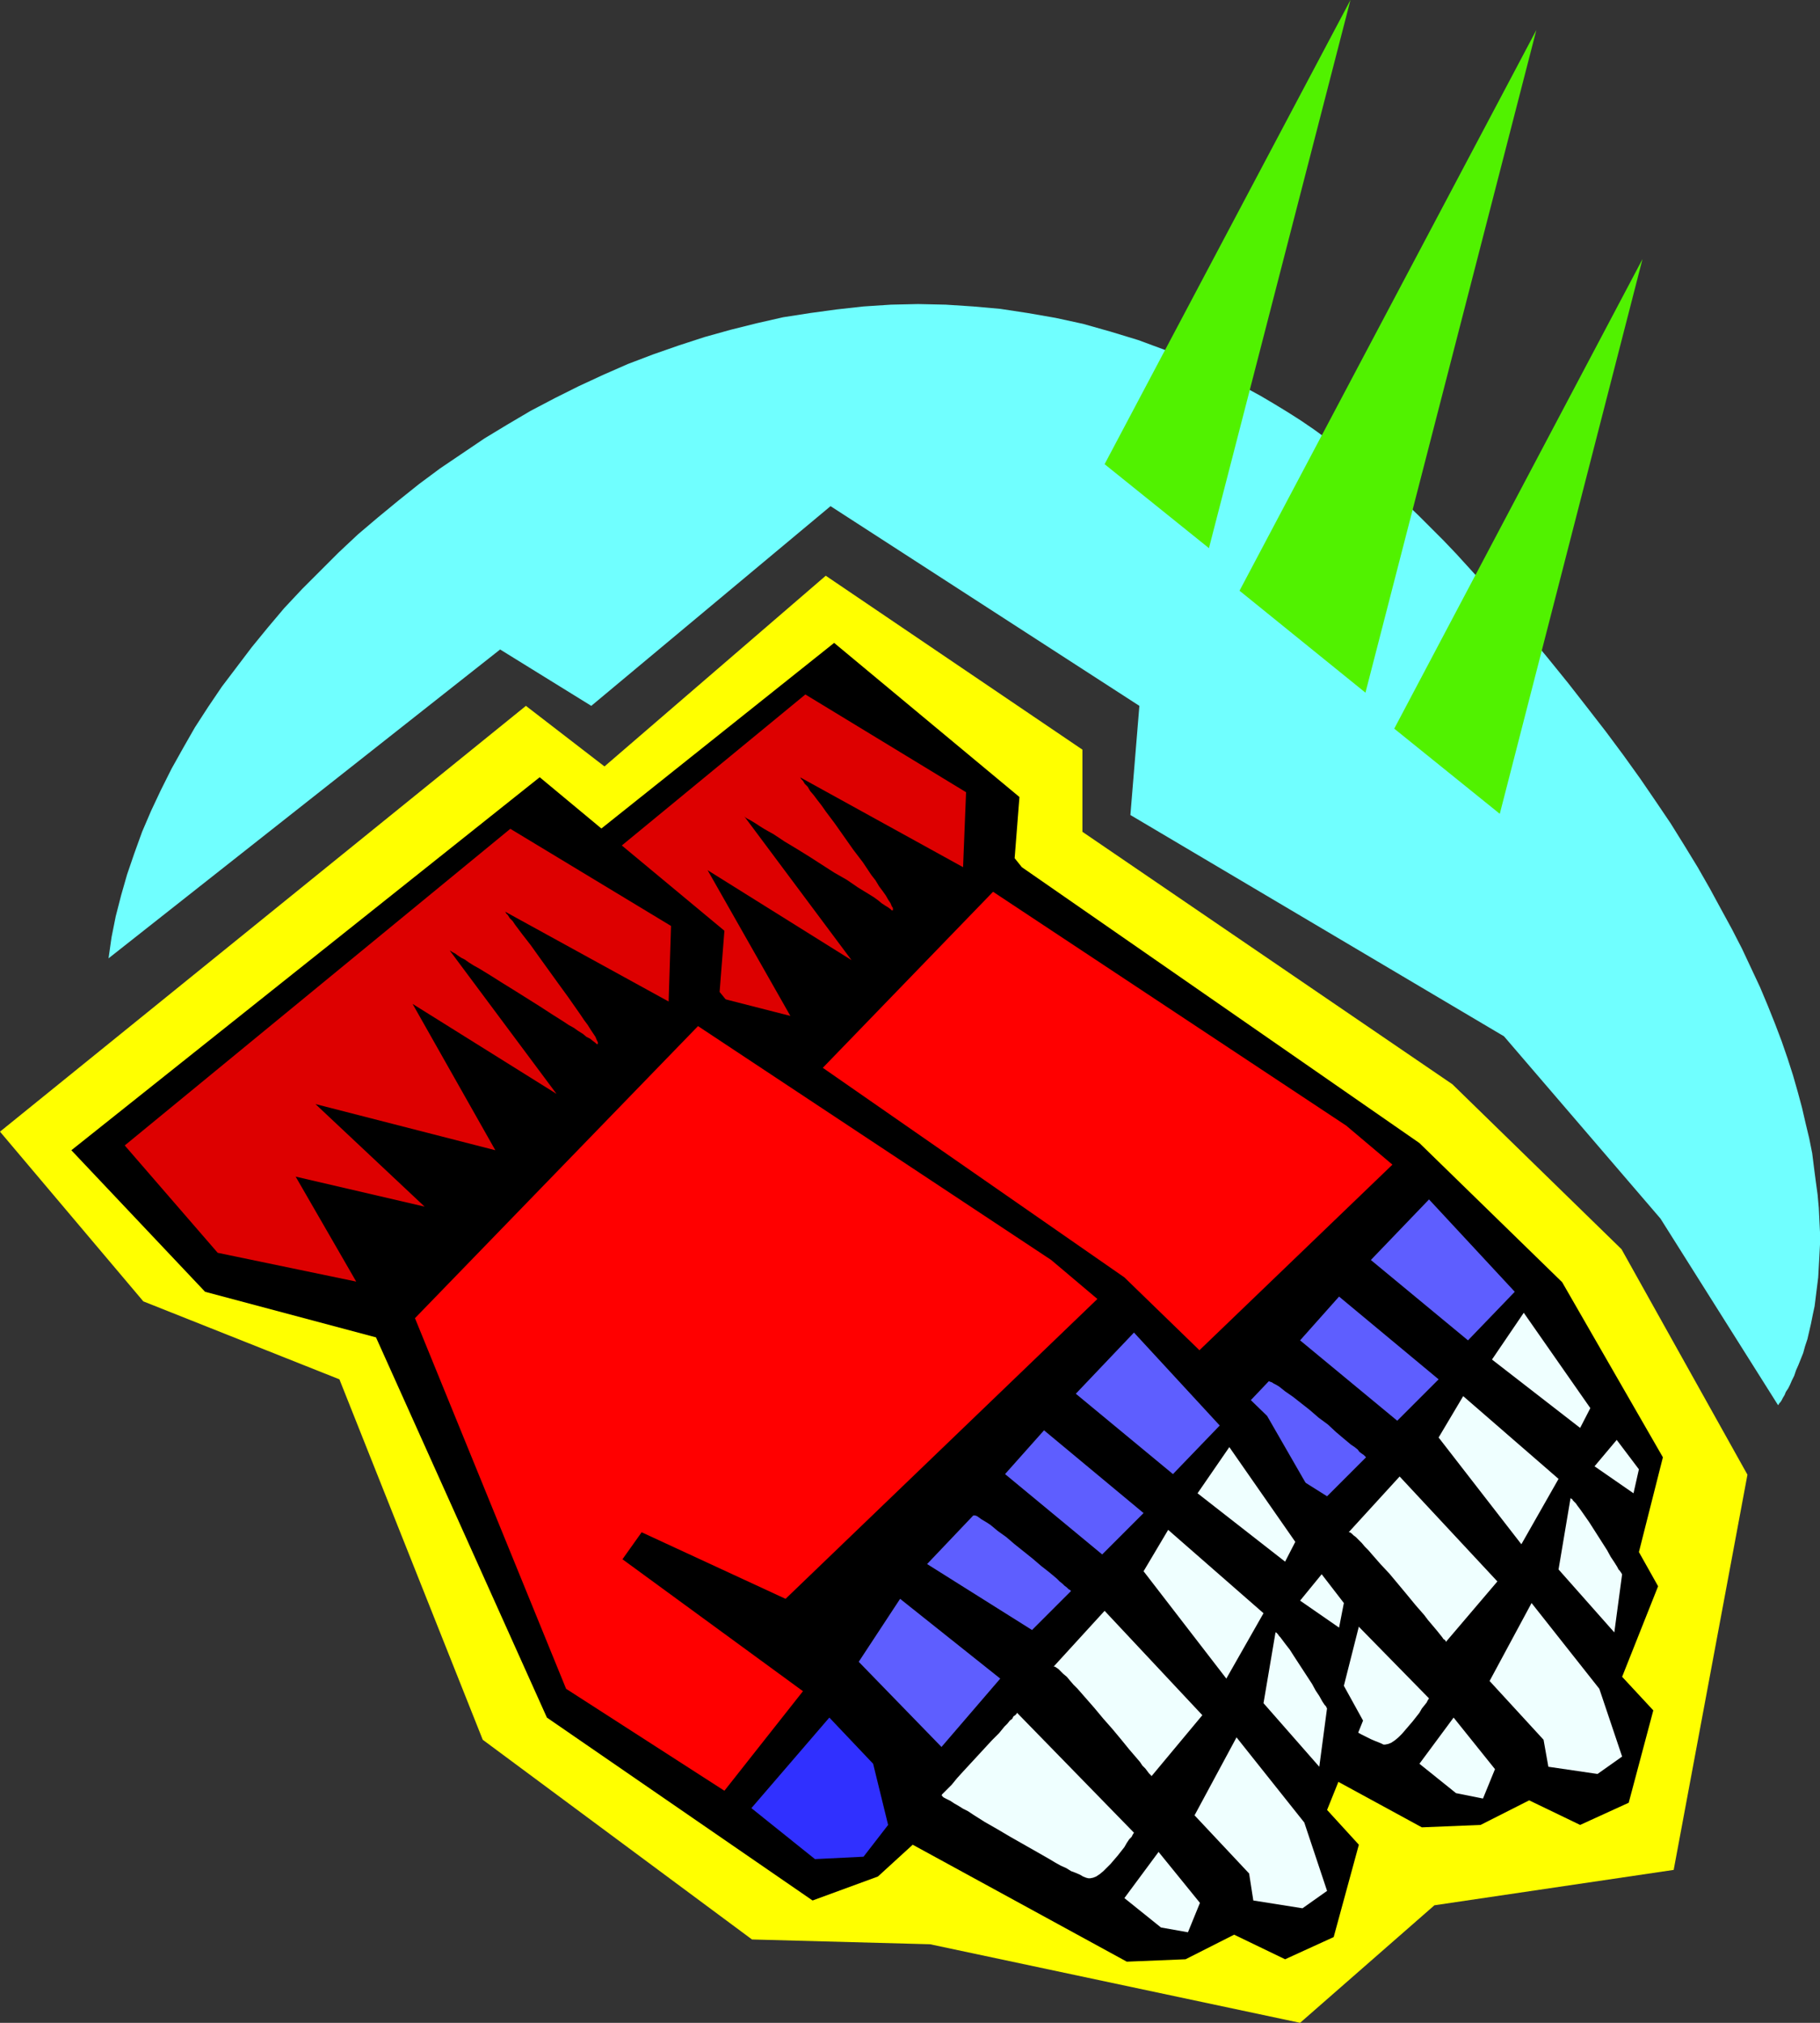
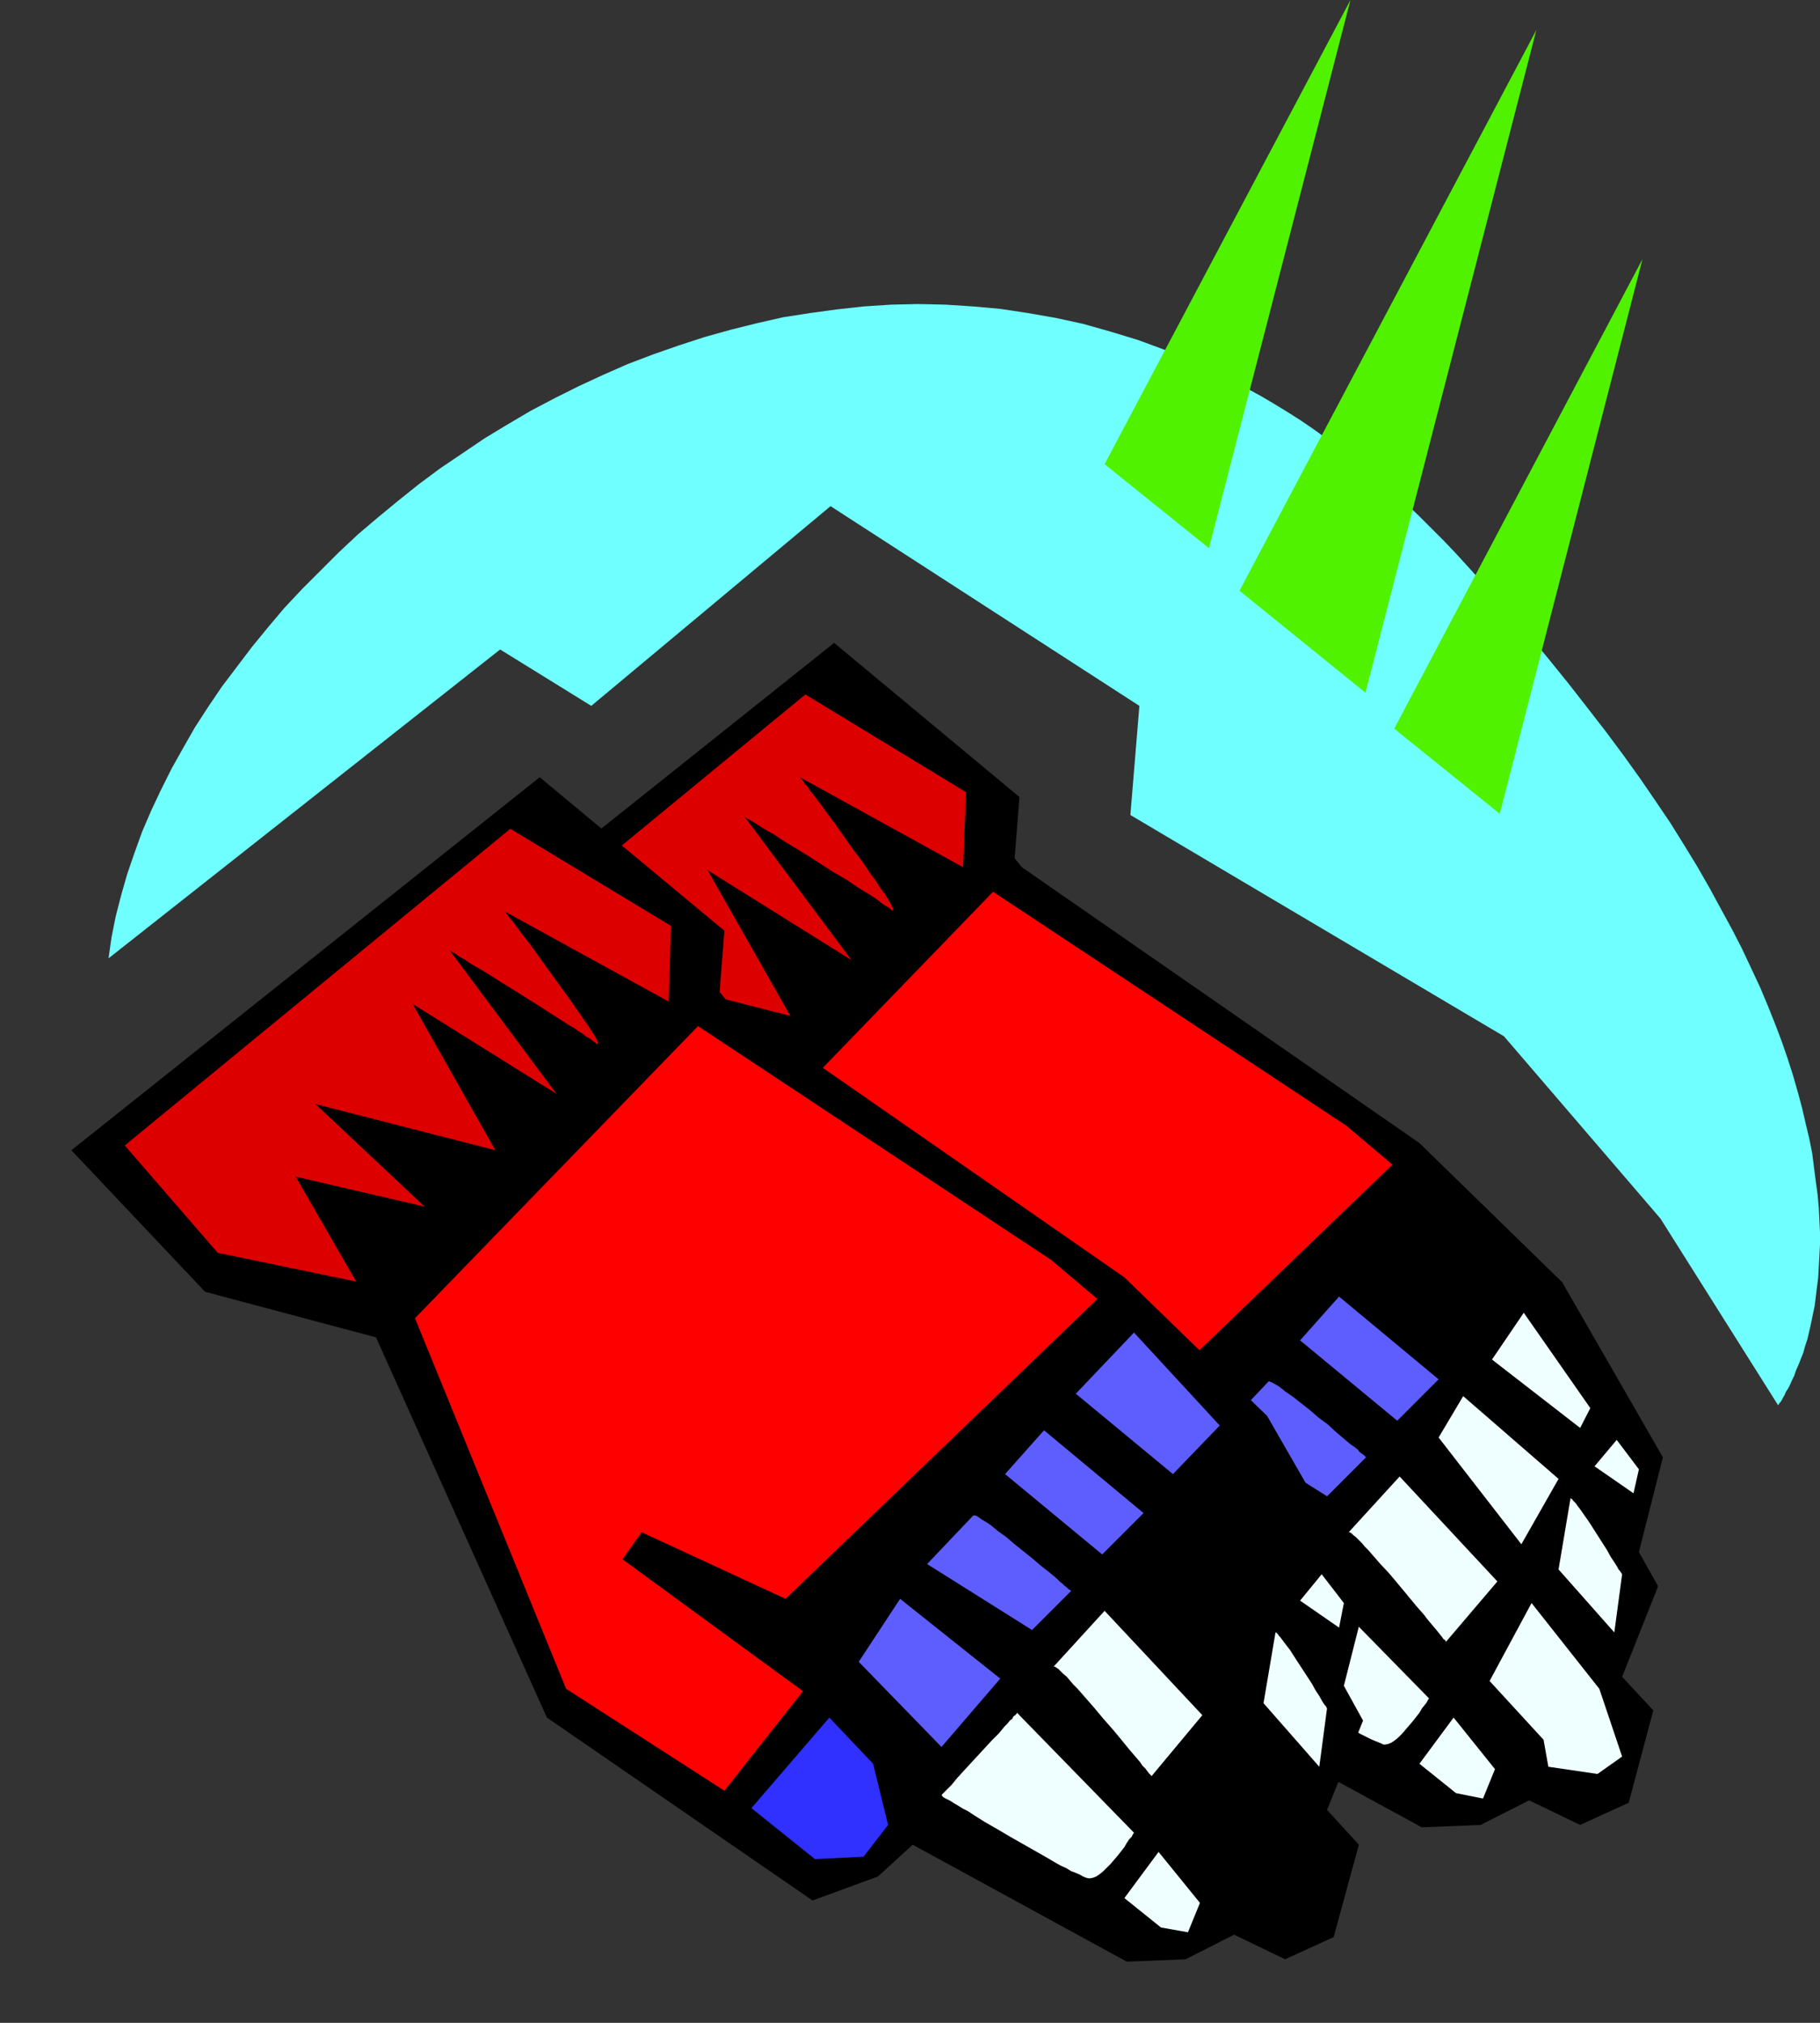
<svg xmlns="http://www.w3.org/2000/svg" xmlns:ns1="http://sodipodi.sourceforge.net/DTD/sodipodi-0.dtd" xmlns:ns2="http://www.inkscape.org/namespaces/inkscape" version="1.0" width="129.766mm" height="144.184mm" id="svg37" ns1:docname="Astronaut Gloves.wmf">
  <rect width="100%" height="100%" fill="#333333" stroke="none" />
  <ns1:namedview id="namedview37" pagecolor="#ffffff" bordercolor="#000000" borderopacity="0.25" ns2:showpageshadow="2" ns2:pageopacity="0.0" ns2:pagecheckerboard="0" ns2:deskcolor="#d1d1d1" ns2:document-units="mm" />
  <defs id="defs1">
    <pattern id="WMFhbasepattern" patternUnits="userSpaceOnUse" width="6" height="6" x="0" y="0" />
  </defs>
-   <path style="fill:#ffff00;fill-opacity:1;fill-rule:evenodd;stroke:none" d="m 0,304.867 141.723,-114.709 21.17,16.318 59.63,-51.377 69.165,46.853 v 22.134 l 99.707,68.017 45.571,44.429 33.936,60.747 -19.877,106.469 -64.478,9.532 -36.198,31.666 -99.707,-21.165 -47.995,-1.292 -72.558,-53.8 -38.622,-97.099 -52.843,-21.003 z" id="path1" />
  <path style="fill:#000000;fill-opacity:1;fill-rule:evenodd;stroke:none" d="m 275.366,233.618 107.141,74.318 38.461,37.482 27.149,47.176 -6.464,25.527 5.171,9.209 -9.696,24.396 8.403,9.047 -6.626,24.88 -13.09,5.978 -13.736,-6.624 -13.09,6.624 -15.837,0.646 -57.853,-31.505 -9.211,8.563 -17.614,6.624 -71.589,-49.276 L 180.83,324.254 134.774,311.814 98.737,273.685 224.785,173.194 l 49.934,41.521 -1.293,16.479 z" id="path2" />
  <path style="fill:#ff0000;fill-opacity:1;fill-rule:evenodd;stroke:none" d="m 267.609,240.242 95.182,63.009 12.443,10.502 -84.032,80.781 -38.784,-17.772 -5.333,7.27 48.642,35.382 -21.008,26.981 -42.662,-27.627 -40.723,-99.684 z" id="path3" />
-   <path style="fill:#5e5eff;fill-opacity:1;fill-rule:evenodd;stroke:none" d="m 385.092,323.123 23.109,24.88 -12.605,13.086 -26.179,-21.649 z" id="path4" />
  <path style="fill:#5e5eff;fill-opacity:1;fill-rule:evenodd;stroke:none" d="m 360.852,349.296 -10.504,11.794 26.179,21.649 11.15,-11.148 z" id="path5" />
  <path style="fill:#5e5eff;fill-opacity:1;fill-rule:evenodd;stroke:none" d="m 341.784,372.238 -12.443,13.086 28.28,17.772 10.504,-10.502 -0.162,-0.162 -0.162,-0.162 -0.323,-0.323 -0.485,-0.323 -0.646,-0.485 -0.485,-0.646 -0.808,-0.646 -0.97,-0.646 -1.939,-1.616 -2.101,-1.777 -2.262,-2.1 -2.424,-1.777 -2.424,-2.1 -2.262,-1.777 -2.262,-1.777 -2.101,-1.454 -0.808,-0.646 -0.808,-0.646 -0.808,-0.485 -0.646,-0.323 -0.485,-0.323 -0.485,-0.162 -0.323,-0.162 z" id="path6" />
  <path style="fill:#5e5eff;fill-opacity:1;fill-rule:evenodd;stroke:none" d="m 321.907,394.533 -10.989,16.964 22.301,23.103 15.837,-18.58 z" id="path7" />
  <path style="fill:#3030ff;fill-opacity:1;fill-rule:evenodd;stroke:none" d="m 303,426.684 -21.008,24.234 17.13,13.733 13.09,-0.485 6.464,-8.563 -3.878,-16.479 z" id="path8" />
  <path style="fill:#efffff;fill-opacity:1;fill-rule:evenodd;stroke:none" d="m 333.219,447.687 h 0.162 l 0.162,0.162 0.646,0.323 0.485,0.485 0.97,0.485 0.97,0.485 1.131,0.808 1.293,0.646 1.293,0.808 1.454,0.969 3.07,1.939 3.394,1.939 3.555,2.1 7.11,4.039 3.394,1.939 1.616,0.969 1.454,0.646 1.454,0.808 1.293,0.646 1.293,0.646 1.131,0.485 0.808,0.323 0.808,0.323 0.646,0.323 h 0.485 l 0.808,-0.162 0.808,-0.323 0.97,-0.646 0.97,-0.808 0.97,-0.969 0.97,-1.131 1.939,-2.262 1.778,-2.262 0.646,-1.131 0.646,-0.808 0.646,-0.808 0.323,-0.646 0.323,-0.485 v 0 L 353.58,425.392 v 0.162 l -0.162,0.162 -0.323,0.323 -0.323,0.323 -0.485,0.646 -0.646,0.646 -0.646,0.646 -0.808,0.808 -1.454,1.777 -1.939,1.939 -3.878,4.201 -1.939,2.1 -1.939,2.1 -1.616,1.939 -1.454,1.454 -0.808,0.808 -0.485,0.646 -0.485,0.485 -0.485,0.485 -0.323,0.323 -0.162,0.323 z" id="path9" />
  <path style="fill:#efffff;fill-opacity:1;fill-rule:evenodd;stroke:none" d="m 363.438,412.79 13.736,-15.025 26.341,28.273 -13.898,16.318 v -0.162 l -0.162,-0.323 -0.485,-0.323 -0.323,-0.485 -0.646,-0.808 -0.646,-0.808 -0.808,-0.969 -1.778,-2.1 -0.97,-1.292 -2.262,-2.585 -2.262,-2.747 -2.424,-2.908 -2.424,-2.908 -2.424,-2.585 -2.262,-2.585 -0.97,-1.131 -0.97,-0.969 -0.808,-0.969 -0.808,-0.808 -0.808,-0.808 -0.646,-0.485 -0.485,-0.485 -0.485,-0.323 h -0.162 z" id="path10" />
  <path style="fill:#efffff;fill-opacity:1;fill-rule:evenodd;stroke:none" d="m 387.678,387.263 6.626,-11.148 25.694,22.296 -10.019,17.61 z" id="path11" />
  <path style="fill:#efffff;fill-opacity:1;fill-rule:evenodd;stroke:none" d="m 402.06,366.26 8.565,-12.602 17.938,25.688 -2.747,5.332 z" id="path12" />
  <path style="fill:#efffff;fill-opacity:1;fill-rule:evenodd;stroke:none" d="m 429.694,395.018 10.504,7.27 1.454,-6.462 -5.979,-7.917 z" id="path13" />
  <path style="fill:#efffff;fill-opacity:1;fill-rule:evenodd;stroke:none" d="m 423.23,403.581 -3.232,19.226 15.029,16.964 2.101,-15.671 -0.162,-0.162 v -0.162 l -0.162,-0.162 -0.323,-0.485 -0.323,-0.323 -0.323,-0.646 -0.808,-1.292 -0.97,-1.454 -0.97,-1.777 -4.848,-7.593 -1.131,-1.616 -1.131,-1.616 -0.97,-1.292 -0.323,-0.485 -0.485,-0.485 -0.323,-0.323 -0.162,-0.323 -0.323,-0.162 z" id="path14" />
  <path style="fill:#efffff;fill-opacity:1;fill-rule:evenodd;stroke:none" d="m 412.726,431.854 -11.312,21.003 14.544,15.833 1.293,7.27 13.251,1.939 6.626,-4.685 -6.141,-18.256 z" id="path15" />
  <path style="fill:#efffff;fill-opacity:1;fill-rule:evenodd;stroke:none" d="m 382.507,475.153 9.211,-12.44 11.15,13.894 -3.232,7.917 -7.272,-1.454 z" id="path16" />
  <path style="fill:#dd0000;fill-opacity:1;fill-rule:evenodd;stroke:none" d="m 175.497,309.229 -37.33,-7.917 -25.048,-28.758 103.909,-85.466 43.309,26.335 -0.808,20.195 -43.955,-24.234 0.162,0.162 0.162,0.323 0.485,0.485 0.485,0.808 0.808,0.808 0.646,1.131 0.97,1.131 0.97,1.292 1.131,1.454 1.131,1.616 2.424,3.231 5.01,7.109 2.586,3.393 2.262,3.393 1.131,1.454 0.97,1.616 0.97,1.292 0.808,1.131 0.646,1.131 0.646,0.969 0.323,0.808 0.323,0.485 v 0.485 0.162 h -0.323 l -0.323,-0.323 -0.646,-0.485 -0.808,-0.485 -0.97,-0.646 -0.97,-0.808 -1.131,-0.808 -1.293,-0.808 -2.909,-1.777 -3.07,-2.1 -3.394,-1.939 -6.787,-4.362 -3.394,-2.1 -3.232,-1.939 -2.909,-1.939 -1.454,-0.808 -1.131,-0.646 -1.293,-0.808 -0.97,-0.646 -0.808,-0.485 -0.808,-0.485 -0.646,-0.323 -0.485,-0.323 -0.162,-0.162 -0.162,-0.162 28.926,38.775 -38.784,-24.234 22.301,39.259 -48.642,-12.44 29.573,27.627 -34.744,-7.917 z" id="path17" />
  <path style="fill:#000000;fill-opacity:1;fill-rule:evenodd;stroke:none" d="m 196.021,269.808 106.979,74.318 38.461,37.321 27.149,47.176 -6.464,25.527 5.171,9.371 -9.696,24.073 8.565,9.371 -6.787,24.88 -13.09,5.978 -13.736,-6.624 -13.09,6.624 -15.837,0.646 -57.691,-31.505 -9.373,8.563 -17.614,6.462 -71.589,-49.276 -46.056,-102.43 -46.056,-12.279 -36.037,-38.129 126.209,-100.491 49.773,41.36 -1.293,16.479 z" id="path18" />
  <path style="fill:#ff0000;fill-opacity:1;fill-rule:evenodd;stroke:none" d="m 188.102,276.432 95.182,63.009 12.443,10.502 -84.032,80.781 -38.784,-17.933 -5.171,7.27 48.642,35.544 -21.17,26.819 -42.662,-27.465 -40.723,-99.845 z" id="path19" />
  <path style="fill:#5e5eff;fill-opacity:1;fill-rule:evenodd;stroke:none" d="m 305.585,358.99 23.109,25.042 -12.605,13.086 -26.179,-21.649 z" id="path20" />
  <path style="fill:#5e5eff;fill-opacity:1;fill-rule:evenodd;stroke:none" d="m 281.345,385.324 -10.504,11.794 26.179,21.649 11.15,-11.148 z" id="path21" />
  <path style="fill:#5e5eff;fill-opacity:1;fill-rule:evenodd;stroke:none" d="m 262.276,408.266 -12.443,13.086 28.28,17.772 10.504,-10.502 -0.162,-0.162 -0.162,-0.162 -0.323,-0.162 -0.485,-0.485 -0.646,-0.485 -0.485,-0.485 -0.808,-0.646 -0.808,-0.808 -1.939,-1.616 -2.262,-1.777 -2.262,-1.939 -2.424,-1.939 -2.424,-1.939 -2.262,-1.939 -2.262,-1.616 -1.939,-1.616 -0.97,-0.646 -0.808,-0.485 -0.808,-0.485 -0.646,-0.485 -0.485,-0.323 -0.485,-0.162 h -0.323 z" id="path22" />
  <path style="fill:#5e5eff;fill-opacity:1;fill-rule:evenodd;stroke:none" d="m 242.561,430.723 -11.15,16.964 22.301,22.942 15.837,-18.418 z" id="path23" />
  <path style="fill:#3030ff;fill-opacity:1;fill-rule:evenodd;stroke:none" d="m 223.493,462.712 -21.008,24.396 17.13,13.733 13.09,-0.646 6.626,-8.563 -4.04,-16.479 z" id="path24" />
  <path style="fill:#efffff;fill-opacity:1;fill-rule:evenodd;stroke:none" d="m 253.712,483.716 h 0.162 l 0.162,0.323 0.485,0.323 0.646,0.323 0.97,0.485 0.97,0.646 1.131,0.646 1.293,0.808 1.293,0.646 1.454,0.969 3.07,1.939 3.394,1.939 3.555,2.1 7.11,4.039 3.394,1.939 1.616,0.969 1.454,0.808 1.454,0.646 1.293,0.808 1.293,0.485 1.131,0.485 0.808,0.485 0.808,0.323 0.646,0.162 h 0.485 l 0.808,-0.162 0.808,-0.323 0.97,-0.646 0.97,-0.808 0.97,-0.969 0.97,-0.969 1.939,-2.262 1.778,-2.262 0.646,-1.131 0.646,-0.969 0.646,-0.646 0.323,-0.646 0.323,-0.485 v 0 l -31.512,-32.312 v 0 l -0.162,0.323 -0.323,0.323 -0.485,0.323 -0.323,0.646 -0.646,0.485 -0.646,0.808 -0.808,0.808 -1.454,1.777 -1.939,1.939 -3.878,4.201 -1.939,2.1 -1.939,2.1 -1.616,1.777 -1.454,1.777 -0.808,0.808 -0.485,0.485 -0.646,0.646 -0.323,0.323 -0.323,0.323 -0.162,0.323 z" id="path25" />
  <path style="fill:#efffff;fill-opacity:1;fill-rule:evenodd;stroke:none" d="m 283.931,448.98 13.736,-15.025 26.341,28.112 -13.736,16.479 v -0.162 l -0.323,-0.323 -0.323,-0.323 -0.485,-0.646 -0.485,-0.646 -0.808,-0.808 -0.646,-0.969 -0.97,-1.131 -0.97,-1.131 -0.97,-1.131 -2.101,-2.585 -2.424,-2.908 -2.424,-2.747 -2.424,-2.908 -2.262,-2.585 -2.262,-2.585 -1.131,-1.131 -0.97,-1.131 -0.808,-0.969 -0.97,-0.808 -0.646,-0.646 -0.646,-0.646 -0.485,-0.323 -0.485,-0.323 h -0.162 z" id="path26" />
-   <path style="fill:#efffff;fill-opacity:1;fill-rule:evenodd;stroke:none" d="m 308.171,423.291 6.626,-11.148 25.694,22.457 -10.019,17.61 z" id="path27" />
-   <path style="fill:#efffff;fill-opacity:1;fill-rule:evenodd;stroke:none" d="m 322.715,402.288 8.565,-12.44 17.776,25.527 -2.747,5.332 z" id="path28" />
  <path style="fill:#efffff;fill-opacity:1;fill-rule:evenodd;stroke:none" d="m 350.348,431.208 10.504,7.27 1.293,-6.624 -5.979,-7.755 z" id="path29" />
  <path style="fill:#efffff;fill-opacity:1;fill-rule:evenodd;stroke:none" d="m 343.723,439.771 -3.232,19.064 15.029,17.126 2.101,-15.833 h -0.162 v -0.162 l -0.162,-0.323 -0.323,-0.323 -0.323,-0.485 -0.323,-0.485 -0.808,-1.454 -0.97,-1.454 -0.97,-1.777 -2.424,-3.716 -2.424,-3.716 -1.131,-1.777 -1.131,-1.454 -0.97,-1.292 -0.485,-0.646 -0.323,-0.323 -0.323,-0.485 -0.162,-0.162 -0.323,-0.323 z" id="path30" />
-   <path style="fill:#efffff;fill-opacity:1;fill-rule:evenodd;stroke:none" d="m 333.219,468.044 -11.312,21.003 14.706,15.671 1.131,7.27 13.251,2.1 6.626,-4.685 -6.141,-18.418 z" id="path31" />
  <path style="fill:#efffff;fill-opacity:1;fill-rule:evenodd;stroke:none" d="m 303,511.343 9.211,-12.44 11.15,13.733 -3.232,7.917 -7.272,-1.292 z" id="path32" />
  <path style="fill:#dd0000;fill-opacity:1;fill-rule:evenodd;stroke:none" d="M 95.99,345.257 58.661,337.502 33.613,308.583 137.521,223.278 l 43.309,26.173 -0.646,20.357 -44.117,-24.234 0.162,0.162 0.162,0.323 0.485,0.485 0.485,0.808 0.808,0.808 0.646,0.969 0.97,1.292 0.97,1.292 1.131,1.454 1.131,1.454 2.424,3.393 5.01,6.947 2.586,3.554 2.262,3.231 1.131,1.616 0.97,1.454 0.97,1.292 0.808,1.292 0.646,0.969 0.646,0.969 0.323,0.808 0.323,0.646 v 0.323 0.162 h -0.323 l -0.323,-0.323 -0.646,-0.485 -0.808,-0.646 -0.97,-0.485 -0.97,-0.808 -1.293,-0.808 -1.131,-0.808 -1.454,-0.808 -1.454,-0.969 -3.07,-1.939 -3.232,-2.1 -6.949,-4.362 -3.394,-2.1 -3.07,-1.939 -2.909,-1.777 -1.454,-0.808 -1.293,-0.808 -1.131,-0.808 -0.97,-0.485 -0.97,-0.646 -0.646,-0.485 -0.646,-0.323 -0.485,-0.323 -0.323,-0.162 v 0 l 28.765,38.613 -38.784,-24.234 22.301,39.421 -48.48,-12.44 29.411,27.627 -34.744,-8.078 z" id="path33" />
-   <path style="fill:#70ffff;fill-opacity:1;fill-rule:evenodd;stroke:none" d="m 29.25,258.175 105.525,-83.204 24.563,15.187 64.478,-53.8 83.224,53.8 -2.424,29.404 100.677,59.616 42.178,49.115 31.674,50.246 v 0 l 0.162,-0.162 0.162,-0.323 0.323,-0.323 0.323,-0.485 0.323,-0.646 0.485,-0.808 0.323,-0.808 0.646,-0.969 0.485,-0.969 0.485,-1.131 0.646,-1.292 0.485,-1.454 0.646,-1.454 0.646,-1.616 0.646,-1.616 0.485,-1.777 0.646,-1.939 0.485,-2.1 0.485,-2.1 0.485,-2.423 0.485,-2.262 0.323,-2.585 0.323,-2.585 0.323,-2.585 0.162,-2.908 0.162,-2.908 0.162,-3.07 v -3.231 l -0.162,-3.231 -0.162,-3.393 -0.323,-3.554 -0.485,-3.554 -0.485,-3.716 -0.485,-3.877 -0.808,-4.039 -0.97,-4.039 -0.97,-4.201 -1.131,-4.201 -1.293,-4.524 -1.454,-4.524 -1.616,-4.685 -1.778,-4.685 -1.939,-4.847 -2.101,-5.008 -2.424,-5.17 -2.424,-5.17 -2.747,-5.332 -2.909,-5.332 -3.07,-5.655 -3.232,-5.655 -3.555,-5.816 -3.717,-5.978 -4.04,-5.978 -4.202,-6.139 -4.525,-6.301 -4.686,-6.301 -5.01,-6.462 -5.171,-6.624 -5.494,-6.786 -5.656,-6.786 -6.141,-6.947 -6.302,-7.109 -6.626,-7.27 -3.394,-3.554 -3.394,-3.393 -3.394,-3.393 -3.394,-3.231 -3.555,-3.07 -3.394,-3.07 -3.555,-2.908 -3.555,-2.908 -3.555,-2.747 -3.555,-2.585 -3.555,-2.585 -3.555,-2.423 -3.555,-2.262 -3.717,-2.262 -3.555,-2.1 -3.555,-1.939 -3.717,-2.1 -3.555,-1.777 -7.434,-3.393 -7.272,-3.07 -7.434,-2.747 -7.434,-2.262 -7.434,-2.1 -7.434,-1.616 -7.434,-1.292 -7.434,-1.131 -7.272,-0.646 -7.434,-0.485 -7.434,-0.162 -7.272,0.162 -7.434,0.485 -7.272,0.808 -7.11,0.969 -7.272,1.131 -7.11,1.616 -7.11,1.777 -6.949,1.939 -6.949,2.262 -6.949,2.423 -6.787,2.585 -6.626,2.908 -6.626,3.07 -6.464,3.231 -6.464,3.393 -6.302,3.716 -6.141,3.716 -5.979,4.039 -5.979,4.039 -5.656,4.201 -5.656,4.524 -5.494,4.524 -5.333,4.524 -5.171,4.847 -5.01,5.008 -4.848,4.847 -4.848,5.17 -4.363,5.17 -4.363,5.332 -4.04,5.332 -4.04,5.332 -3.717,5.493 -3.555,5.493 -3.232,5.655 -3.07,5.493 -2.909,5.816 -2.586,5.493 -2.424,5.655 -2.101,5.816 -1.939,5.655 -1.616,5.655 -1.454,5.655 -1.131,5.655 z" id="path34" />
+   <path style="fill:#70ffff;fill-opacity:1;fill-rule:evenodd;stroke:none" d="m 29.25,258.175 105.525,-83.204 24.563,15.187 64.478,-53.8 83.224,53.8 -2.424,29.404 100.677,59.616 42.178,49.115 31.674,50.246 v 0 l 0.162,-0.162 0.162,-0.323 0.323,-0.323 0.323,-0.485 0.323,-0.646 0.485,-0.808 0.323,-0.808 0.646,-0.969 0.485,-0.969 0.485,-1.131 0.646,-1.292 0.485,-1.454 0.646,-1.454 0.646,-1.616 0.646,-1.616 0.485,-1.777 0.646,-1.939 0.485,-2.1 0.485,-2.1 0.485,-2.423 0.485,-2.262 0.323,-2.585 0.323,-2.585 0.323,-2.585 0.162,-2.908 0.162,-2.908 0.162,-3.07 v -3.231 l -0.162,-3.231 -0.162,-3.393 -0.323,-3.554 -0.485,-3.554 -0.485,-3.716 -0.485,-3.877 -0.808,-4.039 -0.97,-4.039 -0.97,-4.201 -1.131,-4.201 -1.293,-4.524 -1.454,-4.524 -1.616,-4.685 -1.778,-4.685 -1.939,-4.847 -2.101,-5.008 -2.424,-5.17 -2.424,-5.17 -2.747,-5.332 -2.909,-5.332 -3.07,-5.655 -3.232,-5.655 -3.555,-5.816 -3.717,-5.978 -4.04,-5.978 -4.202,-6.139 -4.525,-6.301 -4.686,-6.301 -5.01,-6.462 -5.171,-6.624 -5.494,-6.786 -5.656,-6.786 -6.141,-6.947 -6.302,-7.109 -6.626,-7.27 -3.394,-3.554 -3.394,-3.393 -3.394,-3.393 -3.394,-3.231 -3.555,-3.07 -3.394,-3.07 -3.555,-2.908 -3.555,-2.908 -3.555,-2.747 -3.555,-2.585 -3.555,-2.585 -3.555,-2.423 -3.555,-2.262 -3.717,-2.262 -3.555,-2.1 -3.555,-1.939 -3.717,-2.1 -3.555,-1.777 -7.434,-3.393 -7.272,-3.07 -7.434,-2.747 -7.434,-2.262 -7.434,-2.1 -7.434,-1.616 -7.434,-1.292 -7.434,-1.131 -7.272,-0.646 -7.434,-0.485 -7.434,-0.162 -7.272,0.162 -7.434,0.485 -7.272,0.808 -7.11,0.969 -7.272,1.131 -7.11,1.616 -7.11,1.777 -6.949,1.939 -6.949,2.262 -6.949,2.423 -6.787,2.585 -6.626,2.908 -6.626,3.07 -6.464,3.231 -6.464,3.393 -6.302,3.716 -6.141,3.716 -5.979,4.039 -5.979,4.039 -5.656,4.201 -5.656,4.524 -5.494,4.524 -5.333,4.524 -5.171,4.847 -5.01,5.008 -4.848,4.847 -4.848,5.17 -4.363,5.17 -4.363,5.332 -4.04,5.332 -4.04,5.332 -3.717,5.493 -3.555,5.493 -3.232,5.655 -3.07,5.493 -2.909,5.816 -2.586,5.493 -2.424,5.655 -2.101,5.816 -1.939,5.655 -1.616,5.655 -1.454,5.655 -1.131,5.655 " id="path34" />
  <path style="fill:#51f200;fill-opacity:1;fill-rule:evenodd;stroke:none" d="m 363.923,0 -66.256,125.049 28.118,22.619 z" id="path35" />
  <path style="fill:#51f200;fill-opacity:1;fill-rule:evenodd;stroke:none" d="M 414.019,8.078 334.027,159.138 l 33.936,27.465 z" id="path36" />
  <path style="fill:#51f200;fill-opacity:1;fill-rule:evenodd;stroke:none" d="m 442.622,69.795 -66.902,126.503 28.442,22.942 z" id="path37" />
</svg>